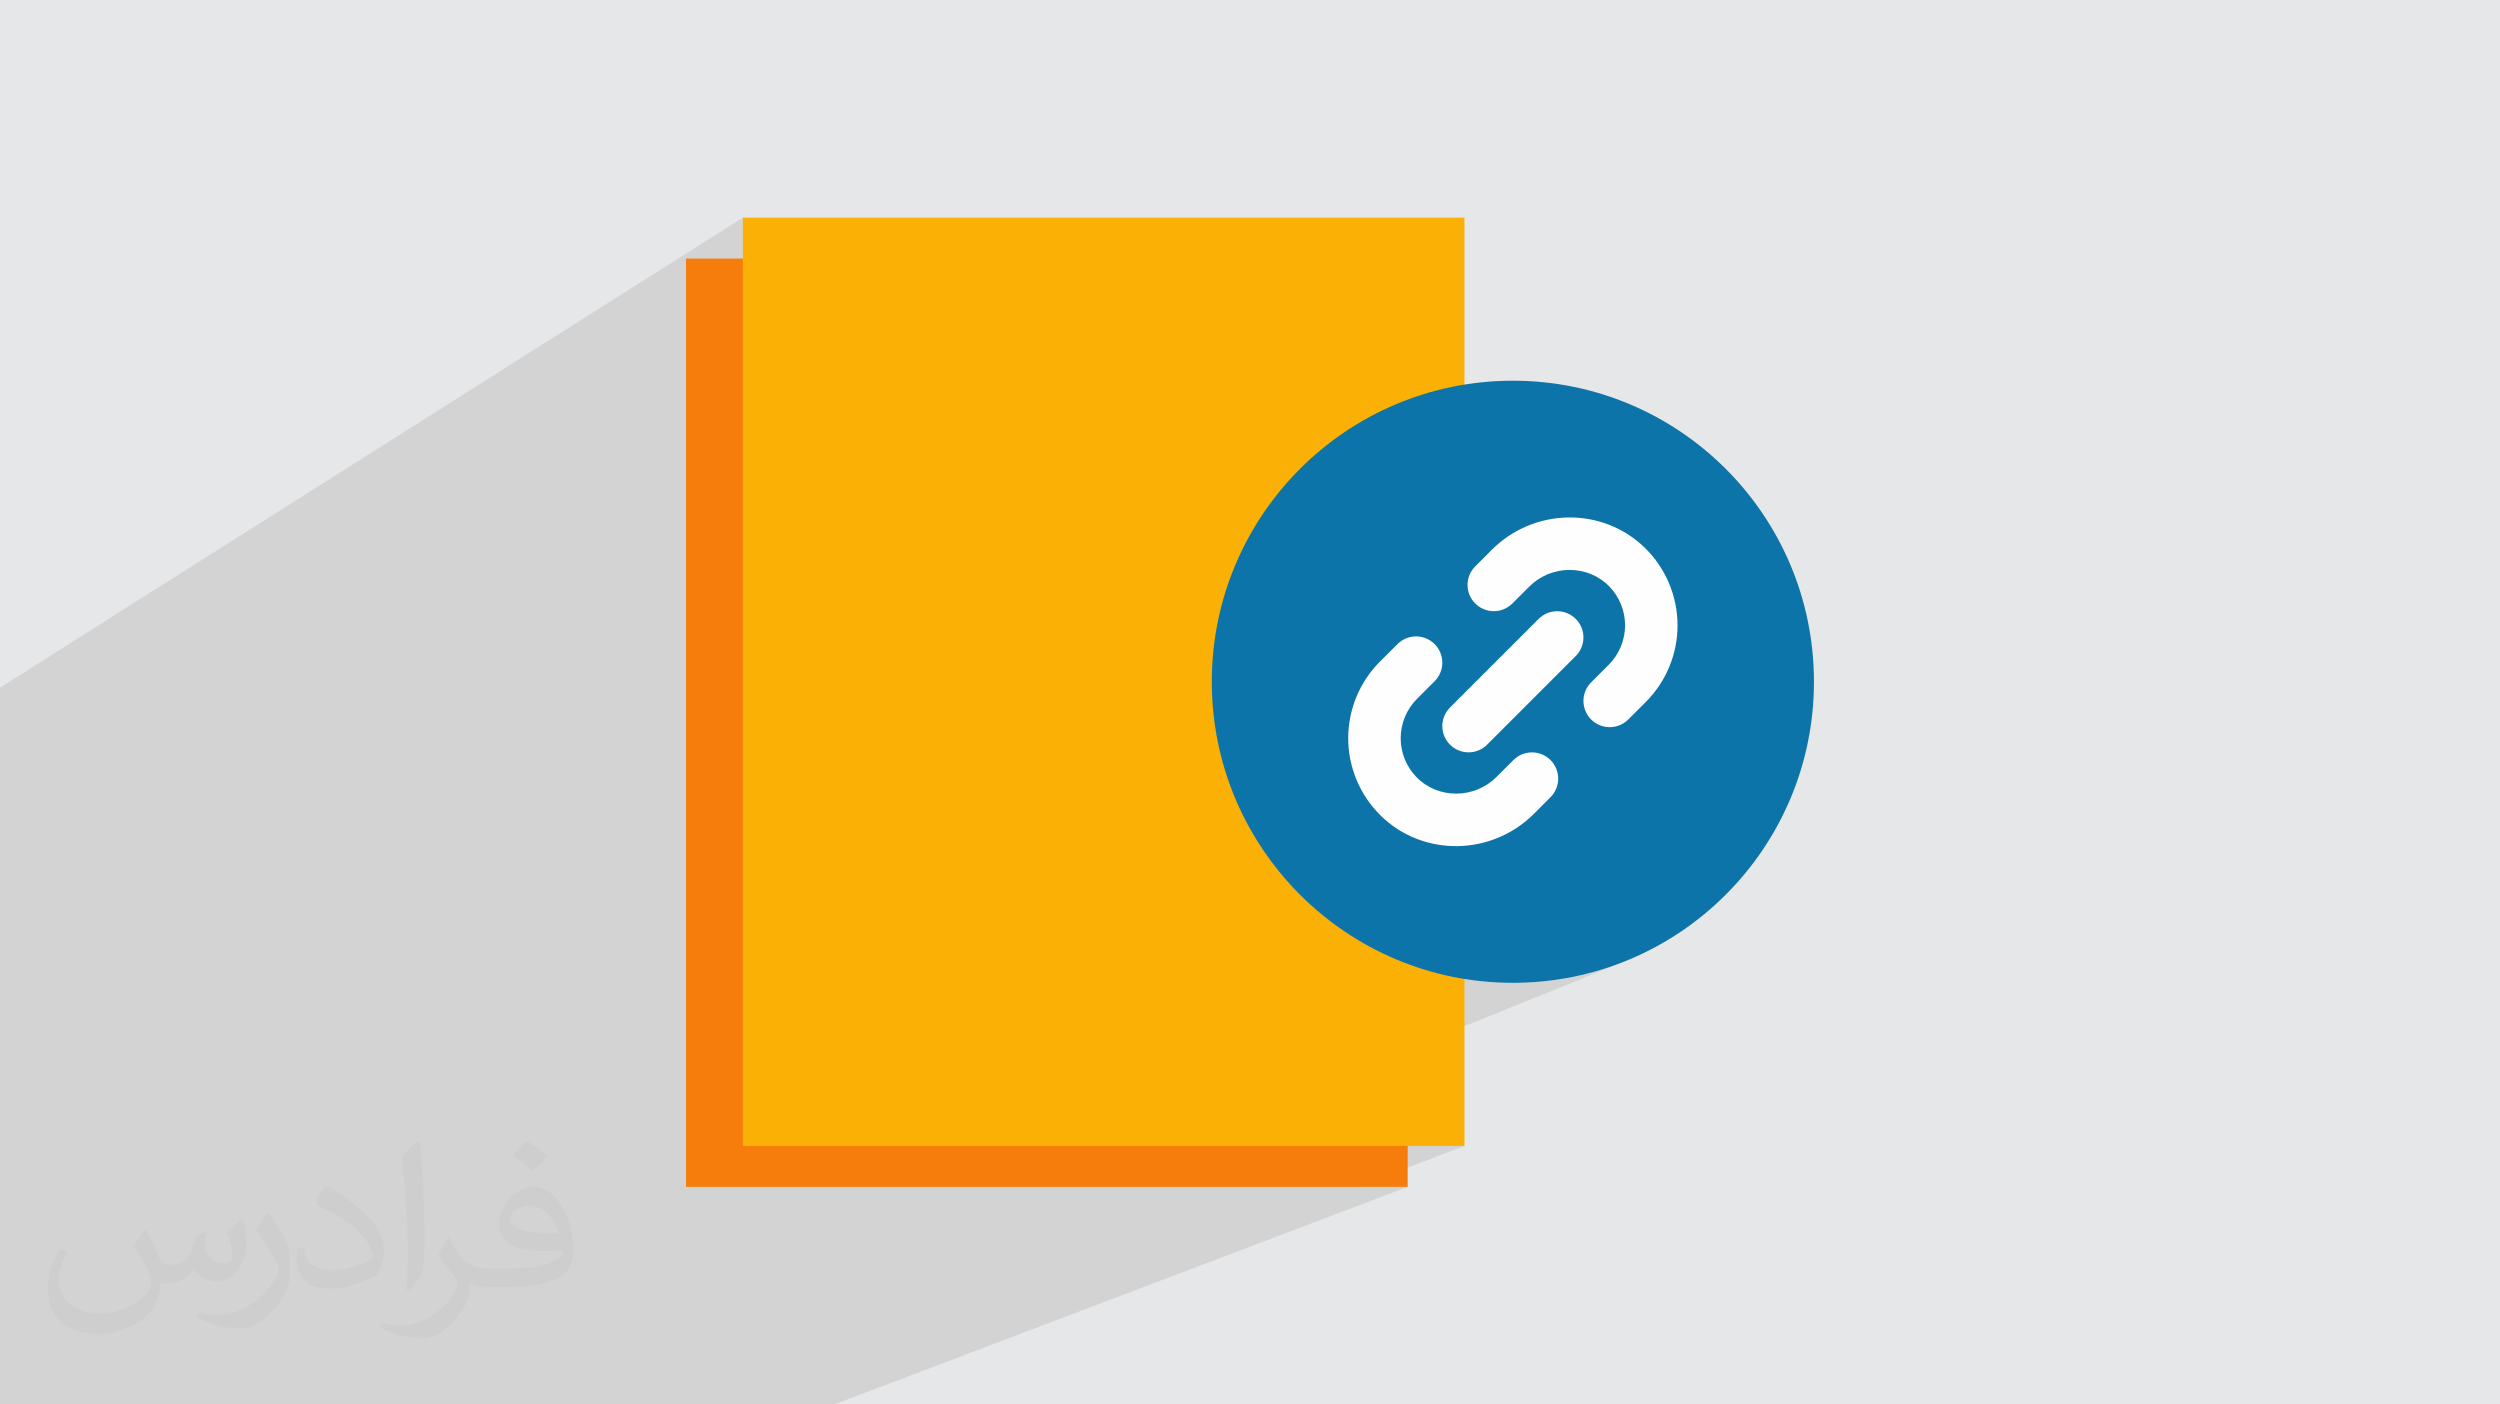
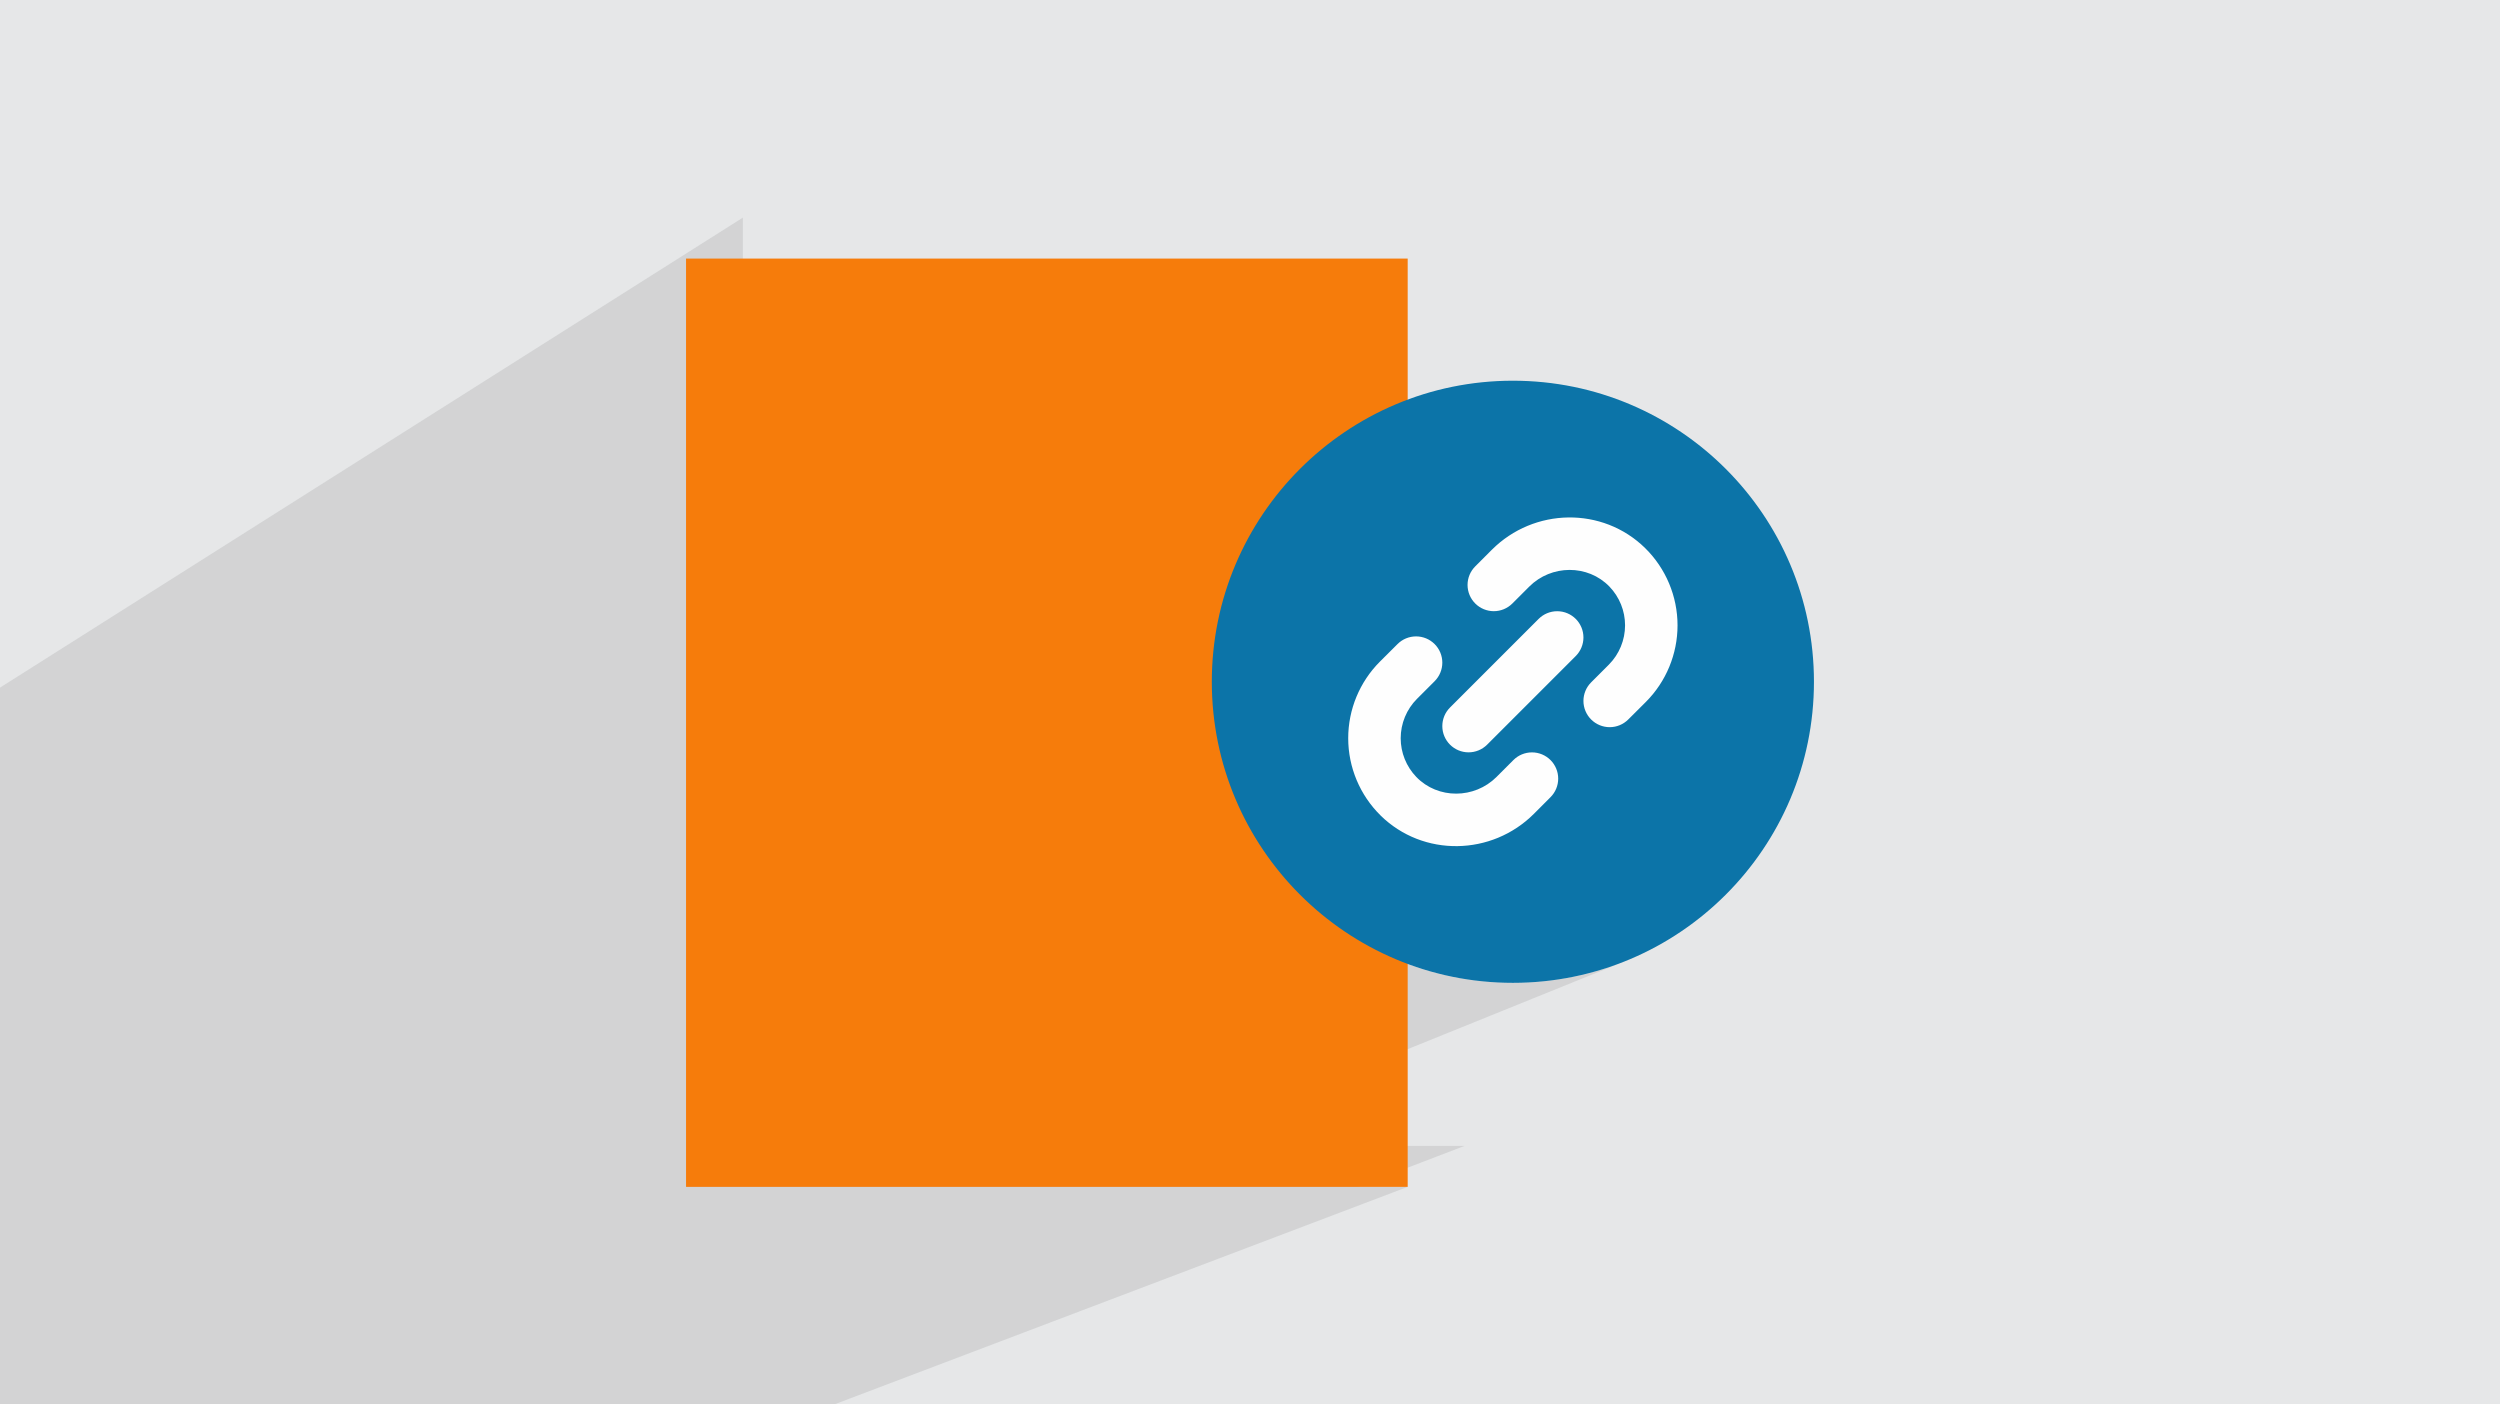
<svg xmlns="http://www.w3.org/2000/svg" xml:space="preserve" width="94.192mm" height="52.917mm" version="1.0" style="shape-rendering:geometricPrecision; text-rendering:geometricPrecision; image-rendering:optimizeQuality; fill-rule:evenodd; clip-rule:evenodd" viewBox="0 0 9404.92 5283.66">
  <defs>
    <style type="text/css">
   
    .fil3 {fill:#F67C0B}
    .fil4 {fill:#FAB005}
    .fil6 {fill:#FEFEFE;fill-rule:nonzero}
    .fil5 {fill:#0C74A8;fill-rule:nonzero}
    .fil2 {fill:#373435;fill-opacity:0.031}
    .fil1 {fill:#2B2A29;fill-opacity:0.102}
    .fil0 {fill:#E6E7E8}
   
  </style>
  </defs>
  <g id="Layer_x0020_1">
    <polygon class="fil0" points="-0,0 9404.92,0 9404.92,5283.66 -0,5283.66 " />
    <polygon class="fil1" points="4558.96,2558.44 5728.5,1986.26 5746.71,1978.2 5765.22,1971.05 5783.99,1964.81 5802.98,1959.47 5822.16,1955.07 5841.49,1951.58 5860.93,1949.01 5880.44,1947.36 5900,1946.63 5919.56,1946.83 5939.09,1947.96 5958.55,1950.01 5977.91,1952.99 5997.12,1956.91 6016.17,1961.75 6034.99,1967.53 6053.58,1974.25 6071.88,1981.9 6089.85,1990.49 6107.46,2000.02 6124.7,2010.5 6141.49,2021.91 6157.82,2034.27 6173.65,2047.57 6188.94,2061.83 6203.15,2076.52 6216.55,2091.83 6229.12,2107.74 6240.85,2124.2 6251.74,2141.19 6261.74,2158.66 6270.88,2176.58 6279.1,2194.93 6286.42,2213.66 6292.8,2232.73 6298.25,2252.12 6302.75,2271.79 6306.26,2291.7 6308.79,2311.83 6310.33,2332.12 6310.84,2352.56 6310.34,2372.74 6308.85,2392.78 6306.38,2412.66 6302.95,2432.34 6298.57,2451.78 6293.26,2470.95 6287.02,2489.82 6279.88,2508.36 6271.85,2526.53 6262.94,2544.29 6253.16,2561.61 6242.54,2578.46 6231.08,2594.81 6218.79,2610.62 6205.68,2625.84 6191.8,2640.47 6125.44,2706.61 6118.2,2713.17 6110.4,2718.94 6102.11,2723.91 6093.4,2728.03 5821.3,2849.48 5825.74,2852.77 5832.98,2859.33 5839.54,2866.57 5845.31,2874.37 5850.27,2882.66 5854.4,2891.37 5857.64,2900.44 5860,2909.8 5861.44,2919.4 5861.92,2929.16 5861.44,2938.92 5860,2948.52 5857.64,2957.87 5854.4,2966.95 5850.27,2975.66 5845.32,2983.94 5839.55,2991.73 5832.99,2998.97 5770.56,3061.54 5755.42,3075.94 5739.72,3089.45 5723.51,3102.06 5706.84,3113.77 5689.72,3124.56 5672.19,3134.44 5654.31,3143.43 5636.09,3151.5 4973.09,3440.46 5013.75,3472.42 5058.16,3504 5104.11,3533.46 5151.54,3560.73 5200.38,3585.74 5250.55,3608.43 5301.98,3628.71 5354.61,3646.51 5408.35,3661.78 5463.15,3674.42 5518.92,3684.38 5575.61,3691.58 5633.13,3695.95 5691.41,3697.43 5749.7,3695.95 5807.22,3691.58 5863.9,3684.38 5919.68,3674.42 5974.48,3661.78 6028.21,3646.51 6080.84,3628.71 6132.28,3608.43 4395.57,4310.94 5509.26,4310.94 5107.03,4464.96 5295.66,4464.96 3137.84,5283.66 2968.93,5283.66 1990.89,5283.66 1010,5283.66 706.86,5283.66 584.83,5283.66 -0,5283.66 -0,2602.99 -0,2586.82 2794.5,818.71 2794.5,2802.5 5151.54,1568.91 5104.11,1596.18 5058.16,1625.64 5013.75,1657.22 4970.96,1690.84 4929.87,1726.44 4890.54,1763.94 4853.03,1803.28 4817.44,1844.38 4783.81,1887.16 4752.24,1931.57 4722.77,1977.52 4695.5,2024.94 4670.49,2073.78 4647.8,2123.95 4627.52,2175.39 4609.72,2228.02 4594.45,2281.76 4581.81,2336.55 4571.85,2392.33 4564.65,2449.01 4560.28,2506.54 " />
-     <path class="fil2" d="M548.54 4627.69c17.95,27.21 29.6,53.36 40.96,82.43 8.45,16.91 12.93,48.09 52.57,48.09 11.61,0 28.28,-3.42 43.06,-11.61 16.63,-8.73 29.32,-21.94 35.94,-42l15.85 -53.36 38.57 -19.02 2.64 2.64c-5.27,20.09 -6.59,39.36 -6.59,54.43 0,44.63 38.57,61.56 69.22,61.56 17.95,0 34.09,-8.73 34.09,-25.11 0,-21.13 -8.98,-57.06 -20.62,-89.29 17.95,-17.95 35.94,-35.94 56.53,-50.47l3.17 1.6c8.98,38.04 14,75.56 14,100.66 0,24.57 -10.83,51.79 -19.81,69.49 -18.49,34.87 -51.25,62.62 -90.87,62.62 -30.1,0 -63.65,-15.07 -86.66,-43.06l-1.32 0c-21.66,26.96 -55.22,51.25 -108.86,51.25l-16.63 0c-2.64,35.41 -10.29,60.49 -21.94,82.95 -31.95,62.34 -126.81,106.47 -216.1,106.47 -124.17,0 -186.51,-71.59 -186.51,-166.96 0,-58.91 19.27,-113.6 48.88,-152.42l24.29 10.04c-18.49,35.41 -30.91,68.68 -30.91,101.45 0,89.29 72.66,131.83 156.4,131.83 77.68,0 173.83,-49.41 191.28,-106.72 -6.59,-62.62 -30.1,-91.93 -66.04,-148.99 10.83,-19.02 24.83,-38.04 42.28,-58.38l3.17 0 0 0 0 0 -0.02 -0.09zm1432.13 -336.04c26.15,16.39 51.79,35.66 76.87,57.85 -14,19.81 -31.45,37.79 -53.11,53.64 -25.11,-20.34 -50.19,-37.79 -75.84,-56.27 17.42,-19.55 34.62,-38.29 52.04,-55.22l0 0 0 0 0 0 0 0 0 0 0.03 0zm13.47 244.11c-42.28,0 -76.87,27.75 -76.87,48.34 0,44.13 84.53,57.85 185.72,57.31 -12.68,-51.79 -57.06,-105.68 -108.86,-105.68l0.01 0.03zm-94.86 236.19c54.96,0 103.04,-1.6 139.74,-10.83 40.96,-10.29 75.56,-30.91 75.56,-45.17 0,-3.7 0,-8.19 -1.32,-11.89 -22.98,2.11 -49.41,2.11 -72.38,2.11 -74.49,0 -131.55,-16.91 -154.02,-58.66 -5.55,-11.61 -9.51,-24.57 -9.51,-39.36 0,-40.43 17.42,-79.79 48.09,-107 25.61,-22.45 53.89,-36.44 82.67,-36.44 52.04,0 93.51,41.75 122.57,107.54 15.85,35.94 26.68,77.4 26.68,129.72 0,34.87 -9.51,64.19 -31.17,85.85 -40.43,39.11 -114.92,53.89 -229.04,53.89l-51.79 0 0 0 -13.47 0c-28.28,0 -48.62,-5.02 -64.72,-17.42l-2.64 0c0.79,6.59 1.32,12.93 1.32,19.02 0,25.61 -8.45,58.38 -25.61,84.53 -50.72,75.3 -105.68,108.04 -153.24,108.04 -48.09,0 -107,-18.49 -160.11,-42.54l9.51 -18.49c17.17,7.13 40.96,11.89 73.7,11.89 85.85,0 198.66,-82.43 212.66,-163 -3.17,-6.59 -8.98,-15.32 -17.17,-24.57 -25.11,-29.85 -40.96,-54.68 -55.75,-80.83 12.68,-25.11 24.29,-45.17 35.13,-63.4l4.49 -0.53c36.72,74.77 69.99,117.55 144.23,117.55l11.61 0 0 0 53.89 0 0 0 0 0 0 0 0 0 0 0 0.09 0.01zm-371.98 79c6.34,-34.34 6.87,-72.91 6.87,-108.86l0 -53.36c0,-99.6 -12.68,-244.36 -22.98,-338.68 17.95,-19.27 43.06,-42 62.87,-57.31l5.81 1.6c13.47,118.62 16.63,256 16.63,383.06 0,33.3 -1.32,65.79 -4.49,89.55 -1.85,30.1 -19.27,52.83 -56.53,87.7l-8.19 -3.7zm-382.8 -157.19c1.85,46.77 24.83,83.49 105.15,83.49 49.93,0 92.19,-12.93 138.96,-35.13 8.45,-3.7 12.93,-8.73 12.93,-12.93 0,-29.32 -22.45,-68.15 -60.23,-103.55 -36.72,-33.3 -85.34,-62.62 -130.76,-82.18 -15.6,-6.59 -20.62,-13.47 -20.62,-20.09 0,-13.47 17.95,-41.75 32.77,-62.09l5.02 -0.53c52.04,27.21 110.17,67.64 153.24,112.53 39.11,41.47 63.4,83.49 63.4,129.19 0,33.81 -10.29,65.51 -26.96,95.11 -57.06,28.79 -117.83,50.72 -178.06,50.72 -73.17,0 -123.1,-34.34 -123.1,-114.92 0,-8.73 0,-22.19 3.17,-39.64l25.11 0 0 0 0 0 0 0 0 0 0 0 -0.02 0zm-132.37 -132.9l45.45 73.45c16.63,27.21 32.23,56.81 32.23,103.55l0 59.7c0,48.34 -30.91,100.13 -80.83,151.38 -39.11,34.62 -73.7,49.41 -105.68,49.41 -47.55,0 -101.98,-14.79 -164.85,-41.75l7.13 -18.49c19.81,5.27 42.79,9.77 71.06,9.77 90.36,-0.53 182.8,-66.57 225.08,-147.15 5.02,-9.26 6.87,-17.95 6.87,-24.04 0,-9.26 -5.02,-19.55 -8.98,-28.79 -22.98,-43.31 -48.62,-82.95 -76.87,-119.68 14.79,-23.25 29.6,-45.7 45.7,-67.9l3.7 0.53 0 0 0 0 0 0 0 0 0 0 -0.02 0.01z" />
    <g id="_1709821783792">
      <rect class="fil3" x="2580.9" y="972.74" width="2714.76" height="3492.22" />
-       <rect class="fil4" x="2794.5" y="818.71" width="2714.76" height="3492.22" />
      <g>
        <circle id="background" class="fil5" cx="5691.41" cy="2564.82" r="1132.61" />
        <path class="fil6" d="M5612.26 2068.16l-62.44 62.52c-18.51,18.5 -28.93,43.62 -28.93,69.81 0,26.18 10.41,51.31 28.94,69.81 18.5,18.51 43.62,28.93 69.81,28.93 26.18,0 51.31,-10.41 69.81,-28.94l63.53 -63.53c82.95,-82.95 220.2,-84.41 301.73,0 37.66,39.11 58.73,91.33 58.73,145.63 0,55.58 -22.07,108.91 -61.3,148.24l-66.36 66.36c-18.53,18.51 -28.94,43.63 -28.94,69.81 0,26.19 10.4,51.31 28.93,69.82 18.5,18.51 43.63,28.93 69.81,28.93 26.19,0 51.31,-10.41 69.82,-28.94l66.36 -66.14c76.18,-76.32 119.04,-180.01 119.04,-287.91 0,-109.3 -43.99,-214.13 -121.9,-290.73 -160.11,-157.1 -418.18,-152.2 -576.7,6.33l0.02 0zm-418.37 999.88c160.08,156.93 418.14,152.02 576.67,-6.5l62.43 -62.57c18.51,-18.5 28.93,-43.62 28.93,-69.81 0,-26.18 -10.41,-51.31 -28.94,-69.82 -18.5,-18.51 -43.62,-28.92 -69.8,-28.92 -26.19,0 -51.31,10.4 -69.82,28.93l-63.53 63.53c-82.95,82.95 -220.2,84.42 -301.73,0 -37.66,-39.1 -58.72,-91.32 -58.72,-145.62 0,-55.58 22.06,-108.91 61.29,-148.24l66.37 -66.37c18.52,-18.5 28.94,-43.62 28.94,-69.81 0,-26.18 -10.41,-51.31 -28.94,-69.81 -18.5,-18.52 -43.62,-28.93 -69.81,-28.93 -26.18,0 -51.31,10.4 -69.82,28.94l-66.36 66.14c-76.25,76.39 -119.11,180.02 -119.11,287.97 0,109.35 44,214.23 122,290.83l-0.01 0.06z" />
        <path class="fil6" d="M5788.26 2328.31l-333.37 333.37c-18.51,18.5 -28.93,43.64 -28.93,69.83 0,54.54 44.22,98.76 98.76,98.76 26.19,0 51.33,-10.41 69.83,-28.93l333.38 -333.37c18.5,-18.5 28.93,-43.64 28.93,-69.83 0,-54.54 -44.23,-98.77 -98.77,-98.77 -26.19,0 -51.33,10.42 -69.83,28.93l0 0.01z" />
      </g>
    </g>
  </g>
</svg>